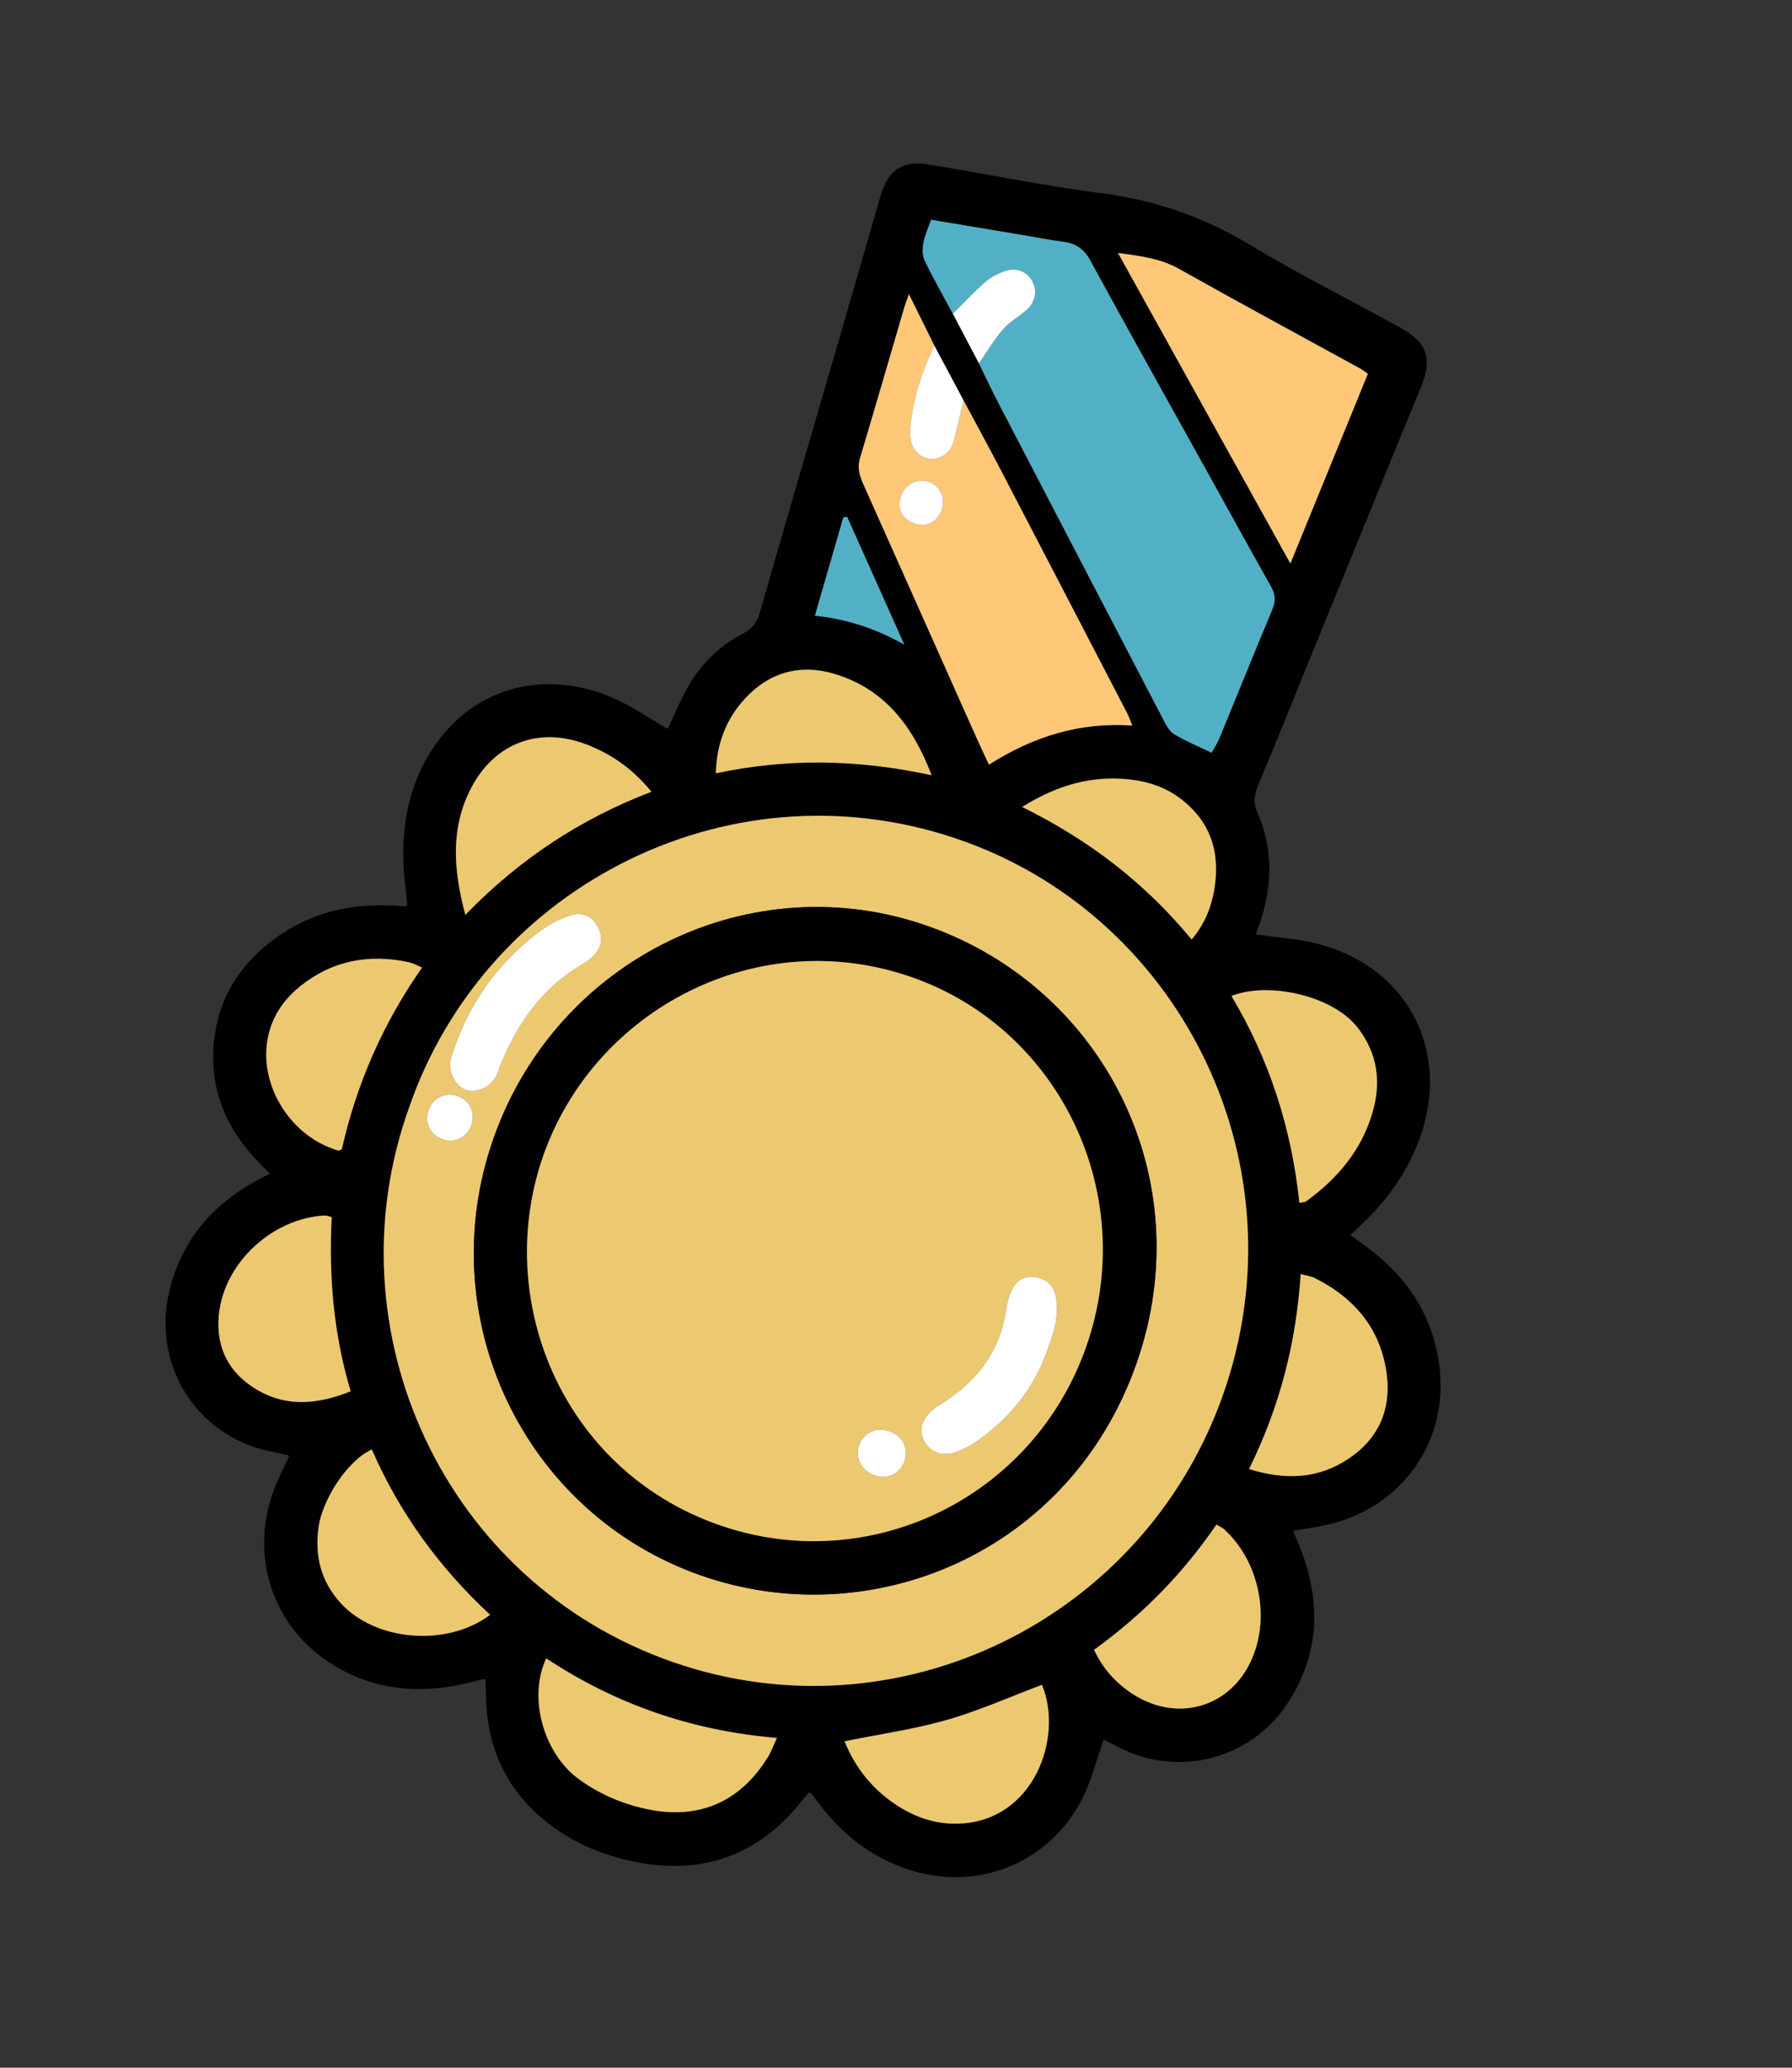
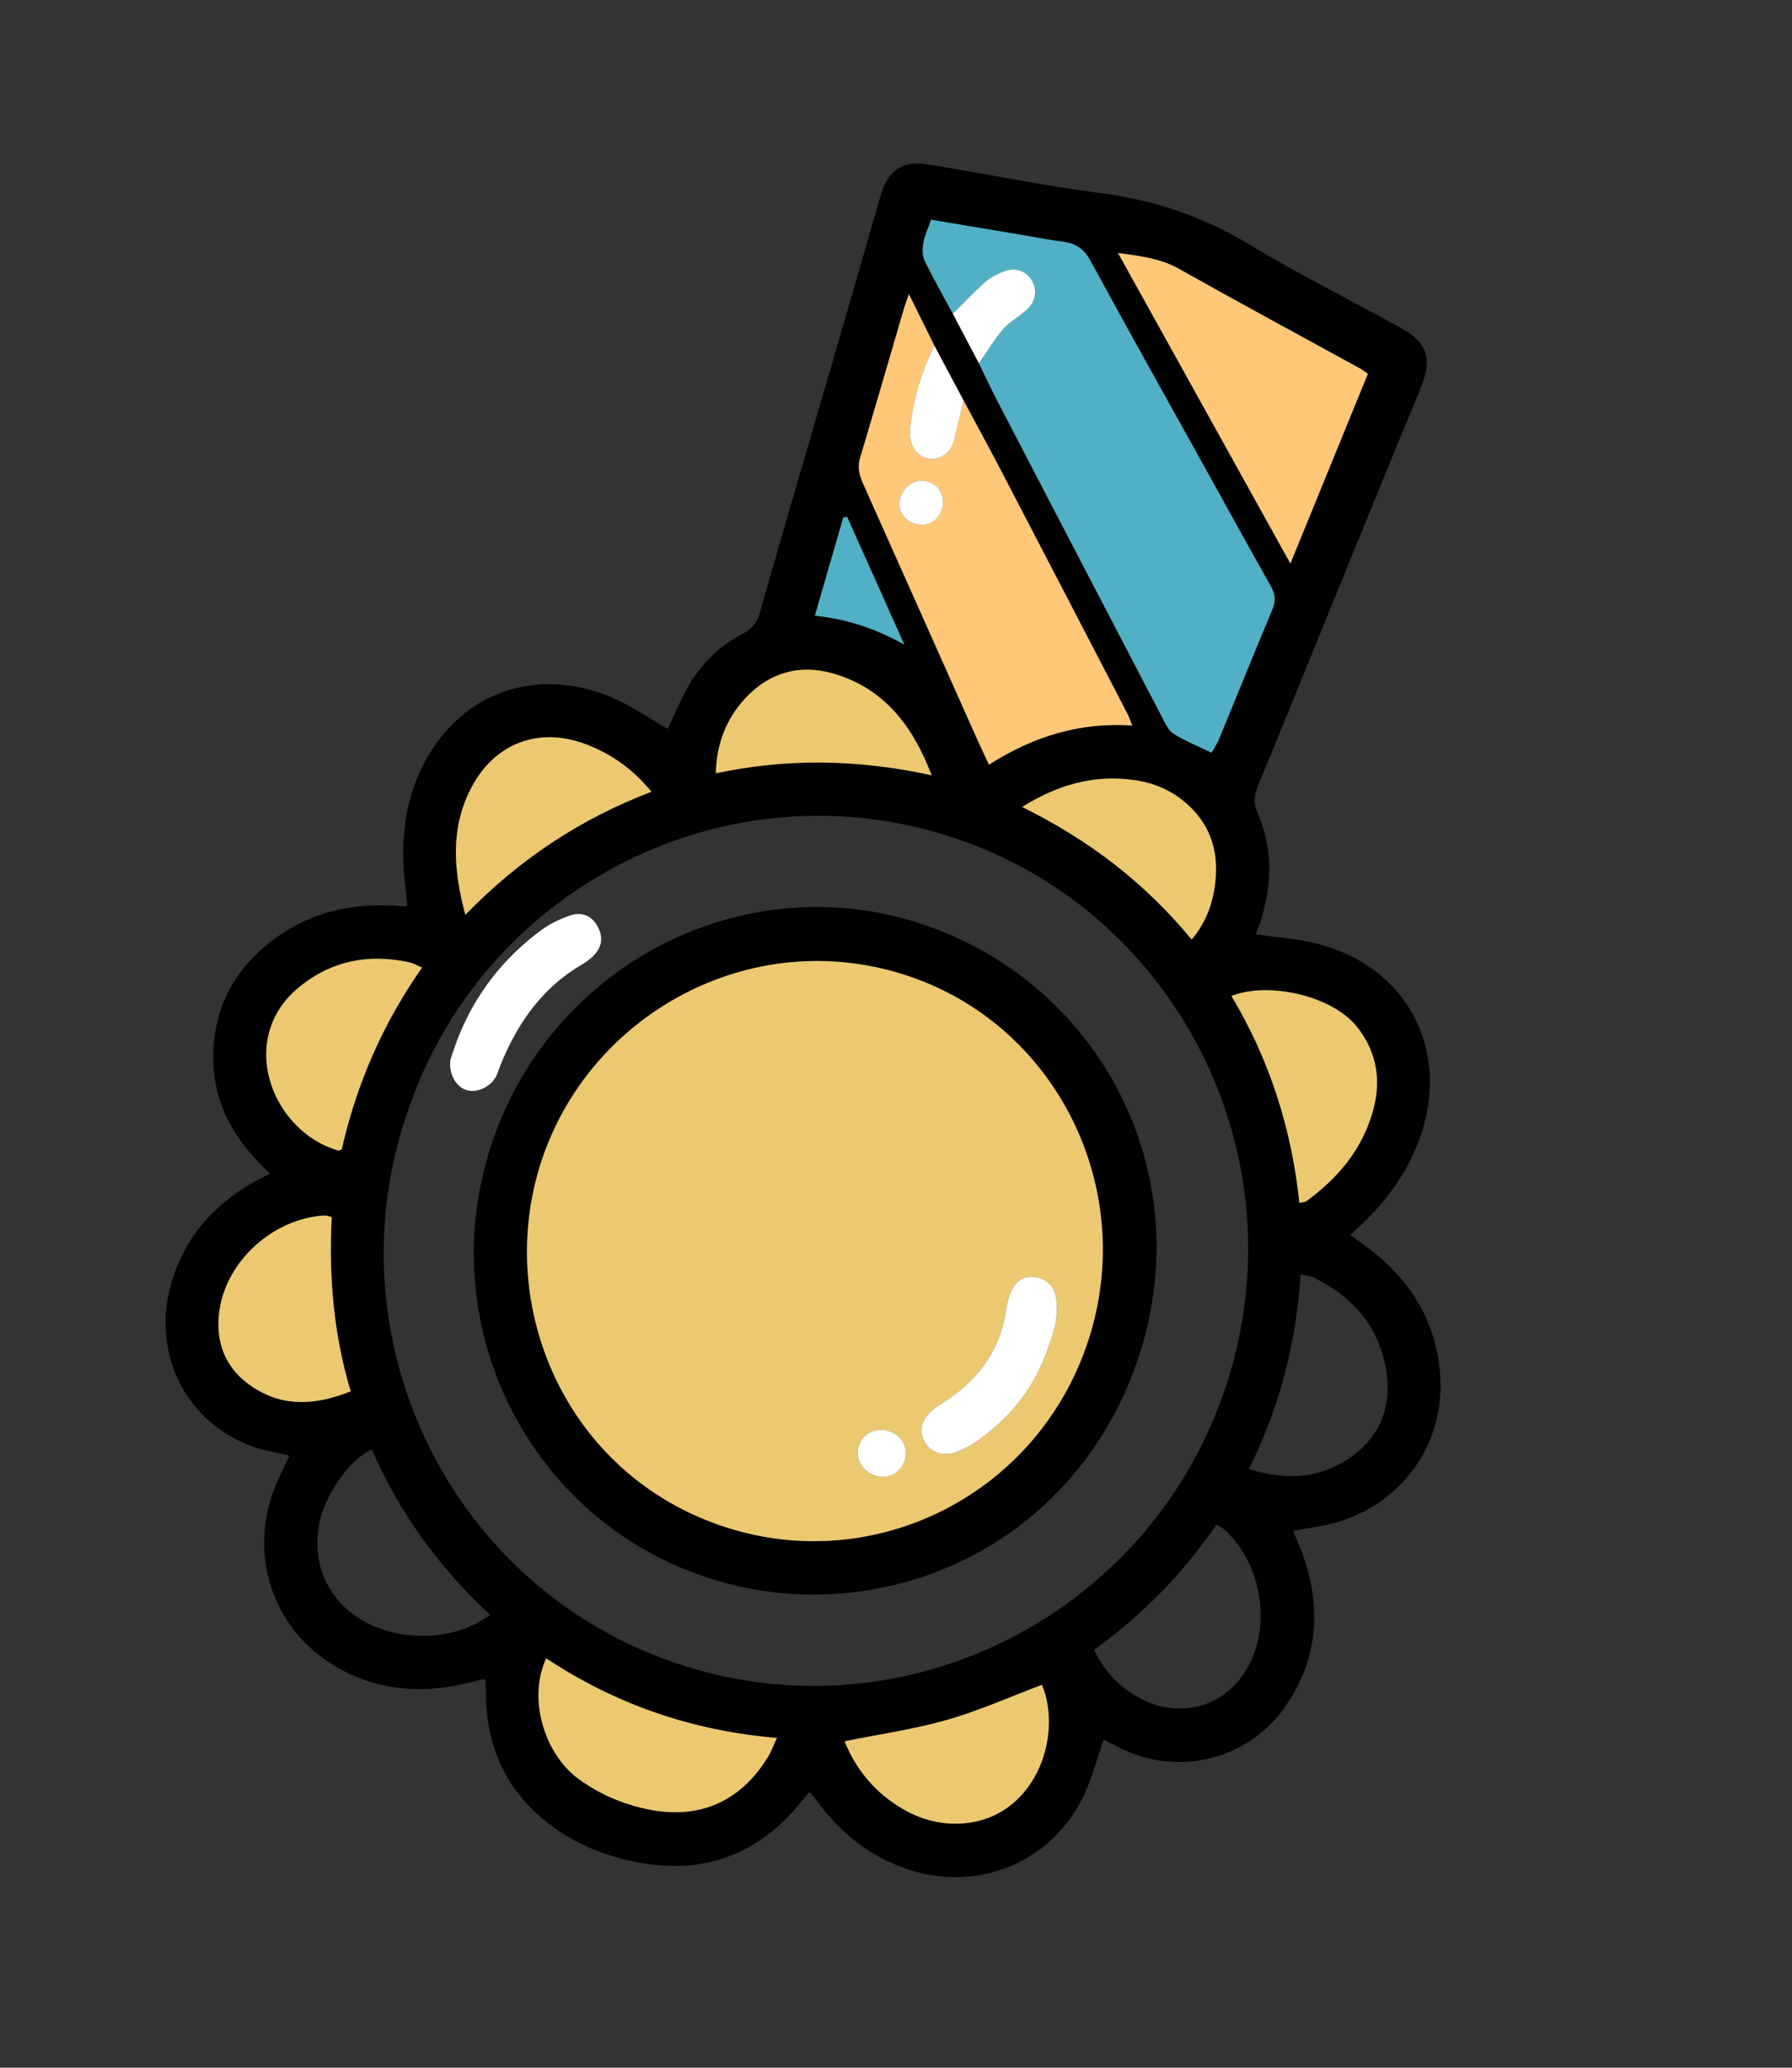
<svg xmlns="http://www.w3.org/2000/svg" width="117" height="135" viewBox="0 0 117 135" fill="none">
  <rect x="0" y="0" width="117" height="135" fill="#333333" stroke="none" />
  <g clip-path="url(#clip0_95_190)">
    <path d="M81.991 61.008C83.289 61.191 84.516 61.277 85.7 61.545C92.246 63.026 95.192 69.338 92.167 75.574C91.345 77.269 90.202 78.718 88.837 80C88.636 80.19 88.433 80.379 88.166 80.63C88.629 80.967 89.023 81.242 89.405 81.534C92.116 83.606 93.773 86.306 94.029 89.764C94.362 94.266 91.545 98.198 87.15 99.427C86.286 99.669 85.382 99.768 84.418 99.948C84.564 100.286 84.729 100.644 84.873 101.009C86.297 104.621 86.18 108.128 83.933 111.396C81.487 114.955 76.766 116.053 72.974 114.042C72.659 113.875 72.338 113.721 72.055 113.578C71.606 114.865 71.296 116.111 70.754 117.244C68.718 121.5 64.049 123.499 59.568 122.139C57.131 121.398 55.189 119.968 53.634 117.97C53.407 117.679 53.188 117.382 52.963 117.09C52.944 117.067 52.898 117.066 52.804 117.033C52.64 117.234 52.461 117.451 52.283 117.67C49.507 121.106 45.933 122.398 41.659 121.595C39.759 121.238 37.939 120.559 36.335 119.44C33.42 117.408 31.869 114.593 31.735 111.003C31.72 110.593 31.719 110.182 31.707 109.772C31.706 109.736 31.666 109.703 31.608 109.612C31.205 109.714 30.782 109.831 30.355 109.926C27.356 110.604 24.489 110.352 21.815 108.743C17.732 106.287 16.15 101.347 18.031 96.901C18.284 96.305 18.573 95.723 18.89 95.038C18.506 94.95 18.201 94.87 17.891 94.813C12.847 93.884 9.811 89.081 11.108 84.078C11.912 80.974 13.813 78.746 16.552 77.189C16.872 77.007 17.204 76.848 17.625 76.631C17.284 76.283 16.98 75.987 16.692 75.676C14.388 73.191 13.442 70.291 14.144 66.913C14.602 64.715 15.822 62.972 17.539 61.59C19.933 59.663 22.706 58.957 25.724 59.131C25.968 59.145 26.211 59.165 26.454 59.175C26.485 59.176 26.517 59.129 26.59 59.073C26.508 58.25 26.387 57.401 26.347 56.548C26.22 53.845 26.702 51.271 28.192 48.968C31.02 44.596 35.894 43.724 40.106 45.605C41.326 46.15 42.441 46.925 43.595 47.59C43.997 46.739 44.375 45.825 44.849 44.964C45.707 43.408 46.929 42.185 48.502 41.373C49.104 41.062 49.415 40.673 49.603 40.017C51.134 34.65 52.71 29.296 54.267 23.936C55.351 20.205 56.432 16.472 57.506 12.738C57.959 11.162 58.915 10.461 60.525 10.721C64.325 11.335 68.1 12.126 71.916 12.617C75.431 13.07 78.624 14.182 81.659 16.014C84.847 17.938 88.191 19.6 91.451 21.406C93.256 22.406 93.533 23.458 92.723 25.412C90.621 30.493 88.552 35.587 86.473 40.678C85.036 44.199 83.618 47.728 82.157 51.239C81.887 51.888 81.807 52.414 82.112 53.102C83.067 55.257 83.069 57.501 82.42 59.759C82.298 60.187 82.13 60.601 81.988 61.008L81.991 61.008ZM62.912 26.142C62.276 24.951 61.641 23.761 61.007 22.569C60.492 21.528 59.977 20.486 59.343 19.202C59.173 19.689 59.101 19.872 59.045 20.059C58.081 23.346 57.132 26.638 56.147 29.92C55.948 30.583 56.147 31.122 56.404 31.695C58.856 37.178 61.299 42.666 63.748 48.15C63.995 48.705 64.258 49.253 64.569 49.923C67.464 48.08 70.499 47.132 73.928 47.37C73.78 47.012 73.706 46.782 73.596 46.571C70.868 41.316 68.142 36.06 65.405 30.81C64.59 29.245 63.744 27.698 62.912 26.141L62.912 26.142ZM63.914 23.721C64.33 24.568 64.728 25.424 65.162 26.26C68.728 33.123 72.298 39.982 75.878 46.838C76.083 47.23 76.294 47.701 76.639 47.916C77.39 48.388 78.228 48.718 79.104 49.141C79.286 48.815 79.47 48.551 79.59 48.26C80.755 45.433 81.895 42.597 83.076 39.777C83.31 39.22 83.257 38.781 82.971 38.271C81.536 35.728 80.132 33.168 78.716 30.614C76.201 26.083 73.664 21.565 71.189 17.013C70.763 16.228 70.215 15.881 69.385 15.777C68.493 15.664 67.609 15.485 66.722 15.337C64.755 15.008 62.788 14.68 60.792 14.346C60.598 14.903 60.378 15.355 60.293 15.832C60.225 16.21 60.206 16.674 60.364 17.002C60.934 18.185 61.589 19.325 62.21 20.482C62.778 21.561 63.346 22.641 63.914 23.72L63.914 23.721ZM26.699 72.339C21.509 86.824 28.947 103.294 43.923 108.512C58.607 113.627 74.706 105.764 79.874 90.997C85.08 76.124 77.267 60.172 63.096 54.985C48.029 49.47 31.729 57.698 26.699 72.339ZM72.993 16.517C76.771 23.323 80.442 29.934 84.249 36.792C86.01 32.48 87.656 28.45 89.308 24.406C89.059 24.235 88.936 24.133 88.799 24.058C84.861 21.896 80.905 19.764 76.99 17.56C75.804 16.892 74.545 16.722 72.993 16.517L72.993 16.517ZM35.664 108.275C34.463 110.825 35.482 114.478 37.799 116.163C39.041 117.066 40.415 117.68 41.898 118.04C45.439 118.9 48.256 117.762 50.136 114.719C50.358 114.361 50.499 113.953 50.725 113.467C45.132 113.001 40.179 111.258 35.664 108.275ZM71.431 107.714C71.972 108.866 72.721 109.728 73.663 110.405C76.79 112.651 80.61 111.485 81.894 107.911C82.885 105.157 82.064 101.79 79.924 99.847C79.811 99.745 79.66 99.685 79.421 99.54C77.244 102.726 74.608 105.419 71.431 107.714ZM21.657 79.464C21.44 79.411 21.324 79.355 21.213 79.36C17.905 79.52 14.792 82.28 14.325 85.564C14.029 87.652 14.727 89.396 16.511 90.568C18.54 91.901 20.667 91.734 22.897 90.836C21.771 87.086 21.461 83.296 21.657 79.464ZM84.837 78.535C85.054 78.488 85.192 78.495 85.28 78.432C87.304 76.969 88.866 75.128 89.593 72.701C90.194 70.695 89.968 68.799 88.637 67.088C87.01 64.996 82.814 64.07 80.402 65.027C82.886 69.18 84.332 73.691 84.838 78.535L84.837 78.535ZM30.383 59.728C33.958 56.049 37.945 53.446 42.532 51.693C41.311 50.194 39.874 49.196 38.207 48.575C35.181 47.445 32.316 48.513 30.79 51.396C29.421 53.983 29.568 56.697 30.383 59.728ZM55.142 113.686C55.828 115.395 56.927 116.778 58.467 117.809C59.725 118.651 61.098 119.121 62.631 119.062C67.513 118.874 69.451 113.429 68.029 110.002C65.96 110.779 63.931 111.69 61.818 112.294C59.663 112.909 57.425 113.224 55.142 113.687L55.142 113.686ZM24.276 94.634C22.607 95.407 21.048 97.973 20.805 99.666C20.528 101.589 20.955 103.273 22.269 104.693C24.561 107.172 29.209 107.537 31.999 105.43C28.709 102.376 26.1 98.825 24.276 94.634ZM81.55 95.912C83.937 96.659 86.076 96.555 88.054 95.233C89.971 93.951 90.822 92.079 90.548 89.802C90.19 86.822 88.484 84.775 85.867 83.457C85.601 83.322 85.286 83.284 84.921 83.18C84.629 87.663 83.563 91.829 81.549 95.912L81.55 95.912ZM27.557 63.17C27.218 63.031 26.97 62.884 26.703 62.826C24.072 62.255 21.647 62.715 19.53 64.45C18.416 65.363 17.668 66.537 17.446 67.998C16.985 71.038 19.075 74.251 22.08 75.118C22.141 75.135 22.228 75.066 22.317 75.031C23.28 70.768 24.998 66.822 27.558 63.171L27.557 63.17ZM77.805 61.339C78.677 60.298 79.086 59.215 79.281 58.074C79.687 55.692 79.056 53.656 77.098 52.159C76.135 51.424 75.025 51.035 73.816 50.896C71.315 50.608 69.054 51.243 66.735 52.684C71.093 54.838 74.735 57.62 77.804 61.338L77.805 61.339ZM46.734 50.488C51.404 49.498 56.017 49.566 60.828 50.618C59.564 47.304 57.669 44.943 54.452 43.989C52.251 43.336 50.219 43.883 48.621 45.632C47.416 46.95 46.793 48.531 46.734 50.488ZM59.043 42.089C57.797 39.307 56.553 36.525 55.307 33.743C55.225 33.756 55.143 33.767 55.06 33.779C54.454 35.875 53.848 37.972 53.203 40.2C55.38 40.426 57.242 41.077 59.042 42.088L59.043 42.089Z" fill="black" />
-     <path d="M26.7 72.339C31.729 57.698 48.029 49.471 63.096 54.985C77.266 60.172 85.081 76.123 79.874 90.997C74.706 105.764 58.607 113.627 43.923 108.511C28.947 103.294 21.509 86.824 26.7 72.339ZM32.215 74.342C28.12 86.013 34.173 98.785 45.743 102.85C56.867 106.758 69.857 101.407 74.203 89.013C78.404 77.03 72.124 64.587 60.674 60.496C49.085 56.355 36.339 62.592 32.215 74.342ZM29.825 67.971C29.689 68.36 29.541 68.746 29.423 69.14C29.378 69.293 29.385 69.467 29.394 69.63C29.436 70.394 29.946 71.075 30.559 71.199C31.24 71.337 32.07 70.918 32.402 70.252C32.512 70.031 32.573 69.787 32.666 69.558C33.775 66.815 35.392 64.489 37.998 62.968C38.244 62.824 38.481 62.651 38.689 62.455C39.315 61.864 39.411 61.188 39.001 60.453C38.638 59.806 37.996 59.502 37.216 59.77C36.565 59.994 35.912 60.305 35.358 60.713C32.814 62.584 30.95 65.002 29.823 67.971L29.825 67.971ZM30.782 73.444C31.057 72.647 30.679 71.845 29.896 71.561C29.108 71.277 28.298 71.647 27.998 72.426C27.679 73.256 28.086 74.117 28.927 74.39C29.719 74.647 30.508 74.245 30.784 73.444L30.782 73.444Z" fill="#ECC970" />
    <path d="M62.211 20.484C61.588 19.326 60.935 18.186 60.365 17.004C60.207 16.675 60.226 16.212 60.294 15.833C60.378 15.358 60.598 14.906 60.792 14.347C62.788 14.681 64.755 15.009 66.722 15.338C67.61 15.487 68.494 15.666 69.386 15.778C70.215 15.882 70.763 16.23 71.19 17.014C73.665 21.567 76.202 26.085 78.716 30.616C80.133 33.168 81.537 35.729 82.971 38.273C83.258 38.782 83.31 39.221 83.077 39.778C81.896 42.599 80.755 45.435 79.59 48.261C79.471 48.552 79.286 48.816 79.104 49.143C78.228 48.719 77.39 48.389 76.639 47.918C76.295 47.702 76.083 47.231 75.879 46.84C72.3 39.984 68.729 33.124 65.162 26.262C64.727 25.425 64.329 24.569 63.915 23.723C64.429 22.983 64.891 22.195 65.477 21.516C65.899 21.025 66.498 20.691 66.996 20.262C67.6 19.741 67.744 19.007 67.402 18.37C67.059 17.73 66.368 17.434 65.611 17.698C65.153 17.858 64.688 18.093 64.326 18.41C63.585 19.06 62.912 19.788 62.211 20.484Z" fill="#52B0C6" />
    <path d="M62.912 26.142C63.744 27.698 64.589 29.247 65.405 30.812C68.142 36.061 70.868 41.317 73.596 46.572C73.706 46.784 73.78 47.013 73.928 47.371C70.499 47.133 67.465 48.081 64.568 49.925C64.257 49.256 63.995 48.708 63.748 48.152C61.299 42.666 58.857 37.18 56.404 31.697C56.147 31.123 55.949 30.584 56.147 29.922C57.131 26.64 58.081 23.348 59.045 20.06C59.1 19.873 59.173 19.691 59.343 19.203C59.977 20.488 60.492 21.529 61.007 22.57C60.201 24.208 59.65 25.924 59.449 27.74C59.409 28.101 59.404 28.486 59.483 28.836C59.635 29.499 60.182 29.937 60.776 29.964C61.391 29.991 61.961 29.634 62.21 29.006C62.344 28.665 62.402 28.293 62.489 27.933C62.633 27.336 62.772 26.739 62.913 26.142L62.912 26.142ZM61.494 33.272C61.748 32.523 61.391 31.734 60.678 31.466C59.93 31.185 59.088 31.605 58.819 32.393C58.552 33.175 58.885 33.882 59.65 34.164C60.464 34.464 61.214 34.101 61.494 33.272Z" fill="#FFC878" />
    <path d="M72.994 16.517C74.546 16.722 75.805 16.892 76.991 17.56C80.906 19.764 84.861 21.896 88.8 24.058C88.937 24.134 89.061 24.235 89.309 24.406C87.657 28.45 86.011 32.48 84.25 36.792C80.443 29.934 76.772 23.323 72.994 16.516L72.994 16.517Z" fill="#FFC878" />
    <path d="M35.664 108.275C40.179 111.257 45.133 113 50.725 113.468C50.499 113.953 50.358 114.36 50.136 114.719C48.256 117.763 45.44 118.901 41.898 118.041C40.415 117.681 39.04 117.067 37.8 116.164C35.482 114.479 34.462 110.825 35.664 108.275Z" fill="#ECC970" />
-     <path d="M71.431 107.715C74.608 105.421 77.243 102.726 79.421 99.54C79.661 99.684 79.812 99.745 79.925 99.848C82.064 101.791 82.883 105.158 81.895 107.912C80.61 111.486 76.79 112.651 73.664 110.405C72.722 109.729 71.972 108.867 71.431 107.715Z" fill="#ECC970" />
    <path d="M21.657 79.464C21.461 83.297 21.771 87.086 22.897 90.837C20.666 91.733 18.54 91.901 16.511 90.569C14.728 89.397 14.029 87.653 14.325 85.565C14.792 82.281 17.905 79.521 21.213 79.36C21.325 79.355 21.44 79.411 21.657 79.464Z" fill="#ECC970" />
    <path d="M84.838 78.535C84.332 73.69 82.885 69.18 80.402 65.027C82.814 64.07 87.01 64.996 88.636 67.088C89.968 68.8 90.194 70.695 89.593 72.701C88.866 75.128 87.303 76.968 85.28 78.432C85.193 78.495 85.054 78.487 84.837 78.534L84.838 78.535Z" fill="#ECC970" />
    <path d="M30.383 59.728C29.569 56.698 29.42 53.982 30.79 51.396C32.316 48.513 35.181 47.445 38.207 48.574C39.874 49.197 41.312 50.194 42.532 51.693C37.944 53.445 33.956 56.049 30.383 59.728Z" fill="#ECC970" />
    <path d="M55.143 113.687C57.426 113.223 59.664 112.909 61.818 112.293C63.931 111.689 65.96 110.779 68.029 110.001C69.45 113.43 67.513 118.874 62.631 119.062C61.099 119.121 59.725 118.651 58.468 117.809C56.928 116.778 55.829 115.394 55.143 113.686L55.143 113.687Z" fill="#ECC970" />
-     <path d="M24.277 94.634C26.101 98.825 28.71 102.376 32 105.43C29.209 107.537 24.561 107.172 22.27 104.693C20.956 103.273 20.529 101.59 20.805 99.666C21.05 97.973 22.608 95.406 24.277 94.634Z" fill="#ECC970" />
-     <path d="M81.55 95.913C83.565 91.828 84.63 87.663 84.922 83.181C85.288 83.285 85.602 83.324 85.869 83.457C88.485 84.777 90.191 86.823 90.55 89.803C90.824 92.079 89.972 93.952 88.056 95.234C86.078 96.555 83.938 96.659 81.551 95.913L81.55 95.913Z" fill="#ECC970" />
    <path d="M27.558 63.17C24.998 66.822 23.28 70.767 22.317 75.031C22.227 75.065 22.141 75.134 22.08 75.117C19.075 74.252 16.985 71.04 17.446 67.997C17.668 66.537 18.416 65.363 19.53 64.45C21.647 62.715 24.072 62.255 26.703 62.826C26.971 62.884 27.218 63.03 27.557 63.17L27.558 63.17Z" fill="#ECC970" />
    <path d="M77.805 61.34C74.736 57.621 71.094 54.839 66.735 52.685C69.054 51.245 71.316 50.609 73.817 50.897C75.026 51.036 76.135 51.425 77.099 52.161C79.058 53.656 79.688 55.693 79.281 58.076C79.087 59.217 78.677 60.299 77.805 61.341L77.805 61.34Z" fill="#ECC970" />
    <path d="M46.734 50.488C46.793 48.529 47.417 46.949 48.621 45.632C50.218 43.883 52.251 43.336 54.452 43.988C57.669 44.942 59.565 47.305 60.828 50.617C56.017 49.566 51.405 49.497 46.734 50.488Z" fill="#ECC970" />
    <path d="M59.044 42.088C57.243 41.077 55.382 40.425 53.205 40.199C53.849 37.971 54.456 35.875 55.062 33.778C55.144 33.766 55.226 33.755 55.309 33.743C56.554 36.525 57.799 39.306 59.044 42.088L59.044 42.088Z" fill="#52B0C6" />
    <path d="M62.211 20.484C62.912 19.788 63.585 19.06 64.326 18.411C64.688 18.093 65.154 17.858 65.611 17.698C66.37 17.433 67.059 17.73 67.403 18.37C67.744 19.006 67.6 19.741 66.996 20.263C66.498 20.693 65.899 21.026 65.477 21.516C64.892 22.195 64.43 22.982 63.915 23.723C63.347 22.644 62.779 21.564 62.211 20.485L62.211 20.484Z" fill="white" />
    <path d="M62.912 26.142C62.771 26.738 62.632 27.336 62.488 27.932C62.401 28.292 62.343 28.664 62.209 29.005C61.961 29.633 61.39 29.991 60.775 29.963C60.181 29.936 59.634 29.498 59.482 28.835C59.402 28.485 59.407 28.1 59.448 27.739C59.649 25.923 60.2 24.207 61.005 22.57C61.641 23.76 62.276 24.951 62.911 26.142L62.912 26.142Z" fill="white" />
    <path d="M32.215 74.343C36.338 62.593 49.084 56.357 60.673 60.497C72.124 64.588 78.404 77.031 74.202 89.015C69.856 101.409 56.866 106.76 45.743 102.852C34.172 98.786 28.118 86.014 32.215 74.343ZM70.931 87.89C74.368 78.03 69.27 67.266 59.623 63.834C49.543 60.248 38.868 65.859 35.489 75.402C32.162 84.796 36.66 95.909 46.849 99.532C56.721 103.041 67.475 97.807 70.931 87.89Z" fill="black" />
    <path d="M29.824 67.972C30.951 65.003 32.814 62.585 35.359 60.714C35.913 60.307 36.566 59.996 37.217 59.771C37.997 59.502 38.638 59.806 39.002 60.454C39.412 61.188 39.316 61.864 38.69 62.456C38.482 62.652 38.245 62.825 37.999 62.969C35.393 64.49 33.776 66.816 32.667 69.559C32.574 69.789 32.512 70.033 32.403 70.252C32.071 70.919 31.241 71.338 30.56 71.2C29.947 71.076 29.438 70.395 29.395 69.63C29.386 69.467 29.378 69.294 29.424 69.141C29.542 68.746 29.69 68.36 29.826 67.971L29.824 67.972Z" fill="white" />
-     <path d="M30.783 73.445C30.507 74.246 29.718 74.648 28.926 74.392C28.085 74.119 27.678 73.258 27.997 72.428C28.297 71.648 29.108 71.278 29.895 71.563C30.678 71.846 31.056 72.649 30.781 73.446L30.783 73.445Z" fill="white" />
    <path d="M61.494 33.272C61.214 34.101 60.464 34.464 59.65 34.164C58.884 33.882 58.552 33.175 58.819 32.393C59.088 31.605 59.93 31.184 60.678 31.466C61.391 31.734 61.748 32.523 61.494 33.272Z" fill="white" />
    <path d="M70.931 87.89C67.475 97.807 56.722 103.041 46.849 99.531C36.66 95.908 32.162 84.796 35.489 75.401C38.868 65.859 49.543 60.249 59.623 63.834C69.27 67.267 74.368 78.03 70.931 87.89ZM68.481 87.86C68.821 86.972 69.142 85.86 68.943 84.679C68.814 83.918 68.278 83.456 67.512 83.37C66.82 83.292 66.285 83.625 65.992 84.365C65.856 84.709 65.746 85.073 65.697 85.439C65.317 88.223 63.782 90.204 61.461 91.648C61.252 91.778 61.044 91.916 60.86 92.079C60.113 92.739 59.956 93.451 60.382 94.161C60.791 94.843 61.583 95.126 62.427 94.808C62.922 94.622 63.411 94.371 63.842 94.062C65.97 92.536 67.584 90.6 68.481 87.861L68.481 87.86ZM57.063 96.314C57.931 96.622 58.747 96.249 59.044 95.409C59.34 94.571 58.941 93.763 58.08 93.453C57.24 93.15 56.372 93.541 56.084 94.35C55.798 95.152 56.231 96.02 57.062 96.315L57.063 96.314Z" fill="#ECC970" />
    <path d="M68.481 87.86C67.584 90.6 65.97 92.535 63.842 94.061C63.411 94.37 62.922 94.622 62.427 94.808C61.584 95.125 60.79 94.843 60.383 94.161C59.956 93.449 60.115 92.739 60.861 92.079C61.044 91.916 61.252 91.777 61.461 91.648C63.783 90.203 65.317 88.223 65.697 85.438C65.747 85.073 65.857 84.708 65.993 84.365C66.286 83.624 66.82 83.293 67.512 83.37C68.279 83.456 68.813 83.918 68.943 84.679C69.144 85.86 68.822 86.972 68.482 87.859L68.481 87.86Z" fill="white" />
    <path d="M57.064 96.314C56.232 96.019 55.799 95.151 56.085 94.35C56.373 93.54 57.242 93.15 58.082 93.452C58.943 93.762 59.342 94.572 59.046 95.409C58.748 96.249 57.932 96.622 57.065 96.314L57.064 96.314Z" fill="white" />
  </g>
  <defs>
    <clipPath id="clip0_95_190">
      <rect width="83.812" height="113.588" fill="white" transform="translate(37.396) rotate(19.222)" />
    </clipPath>
  </defs>
</svg>